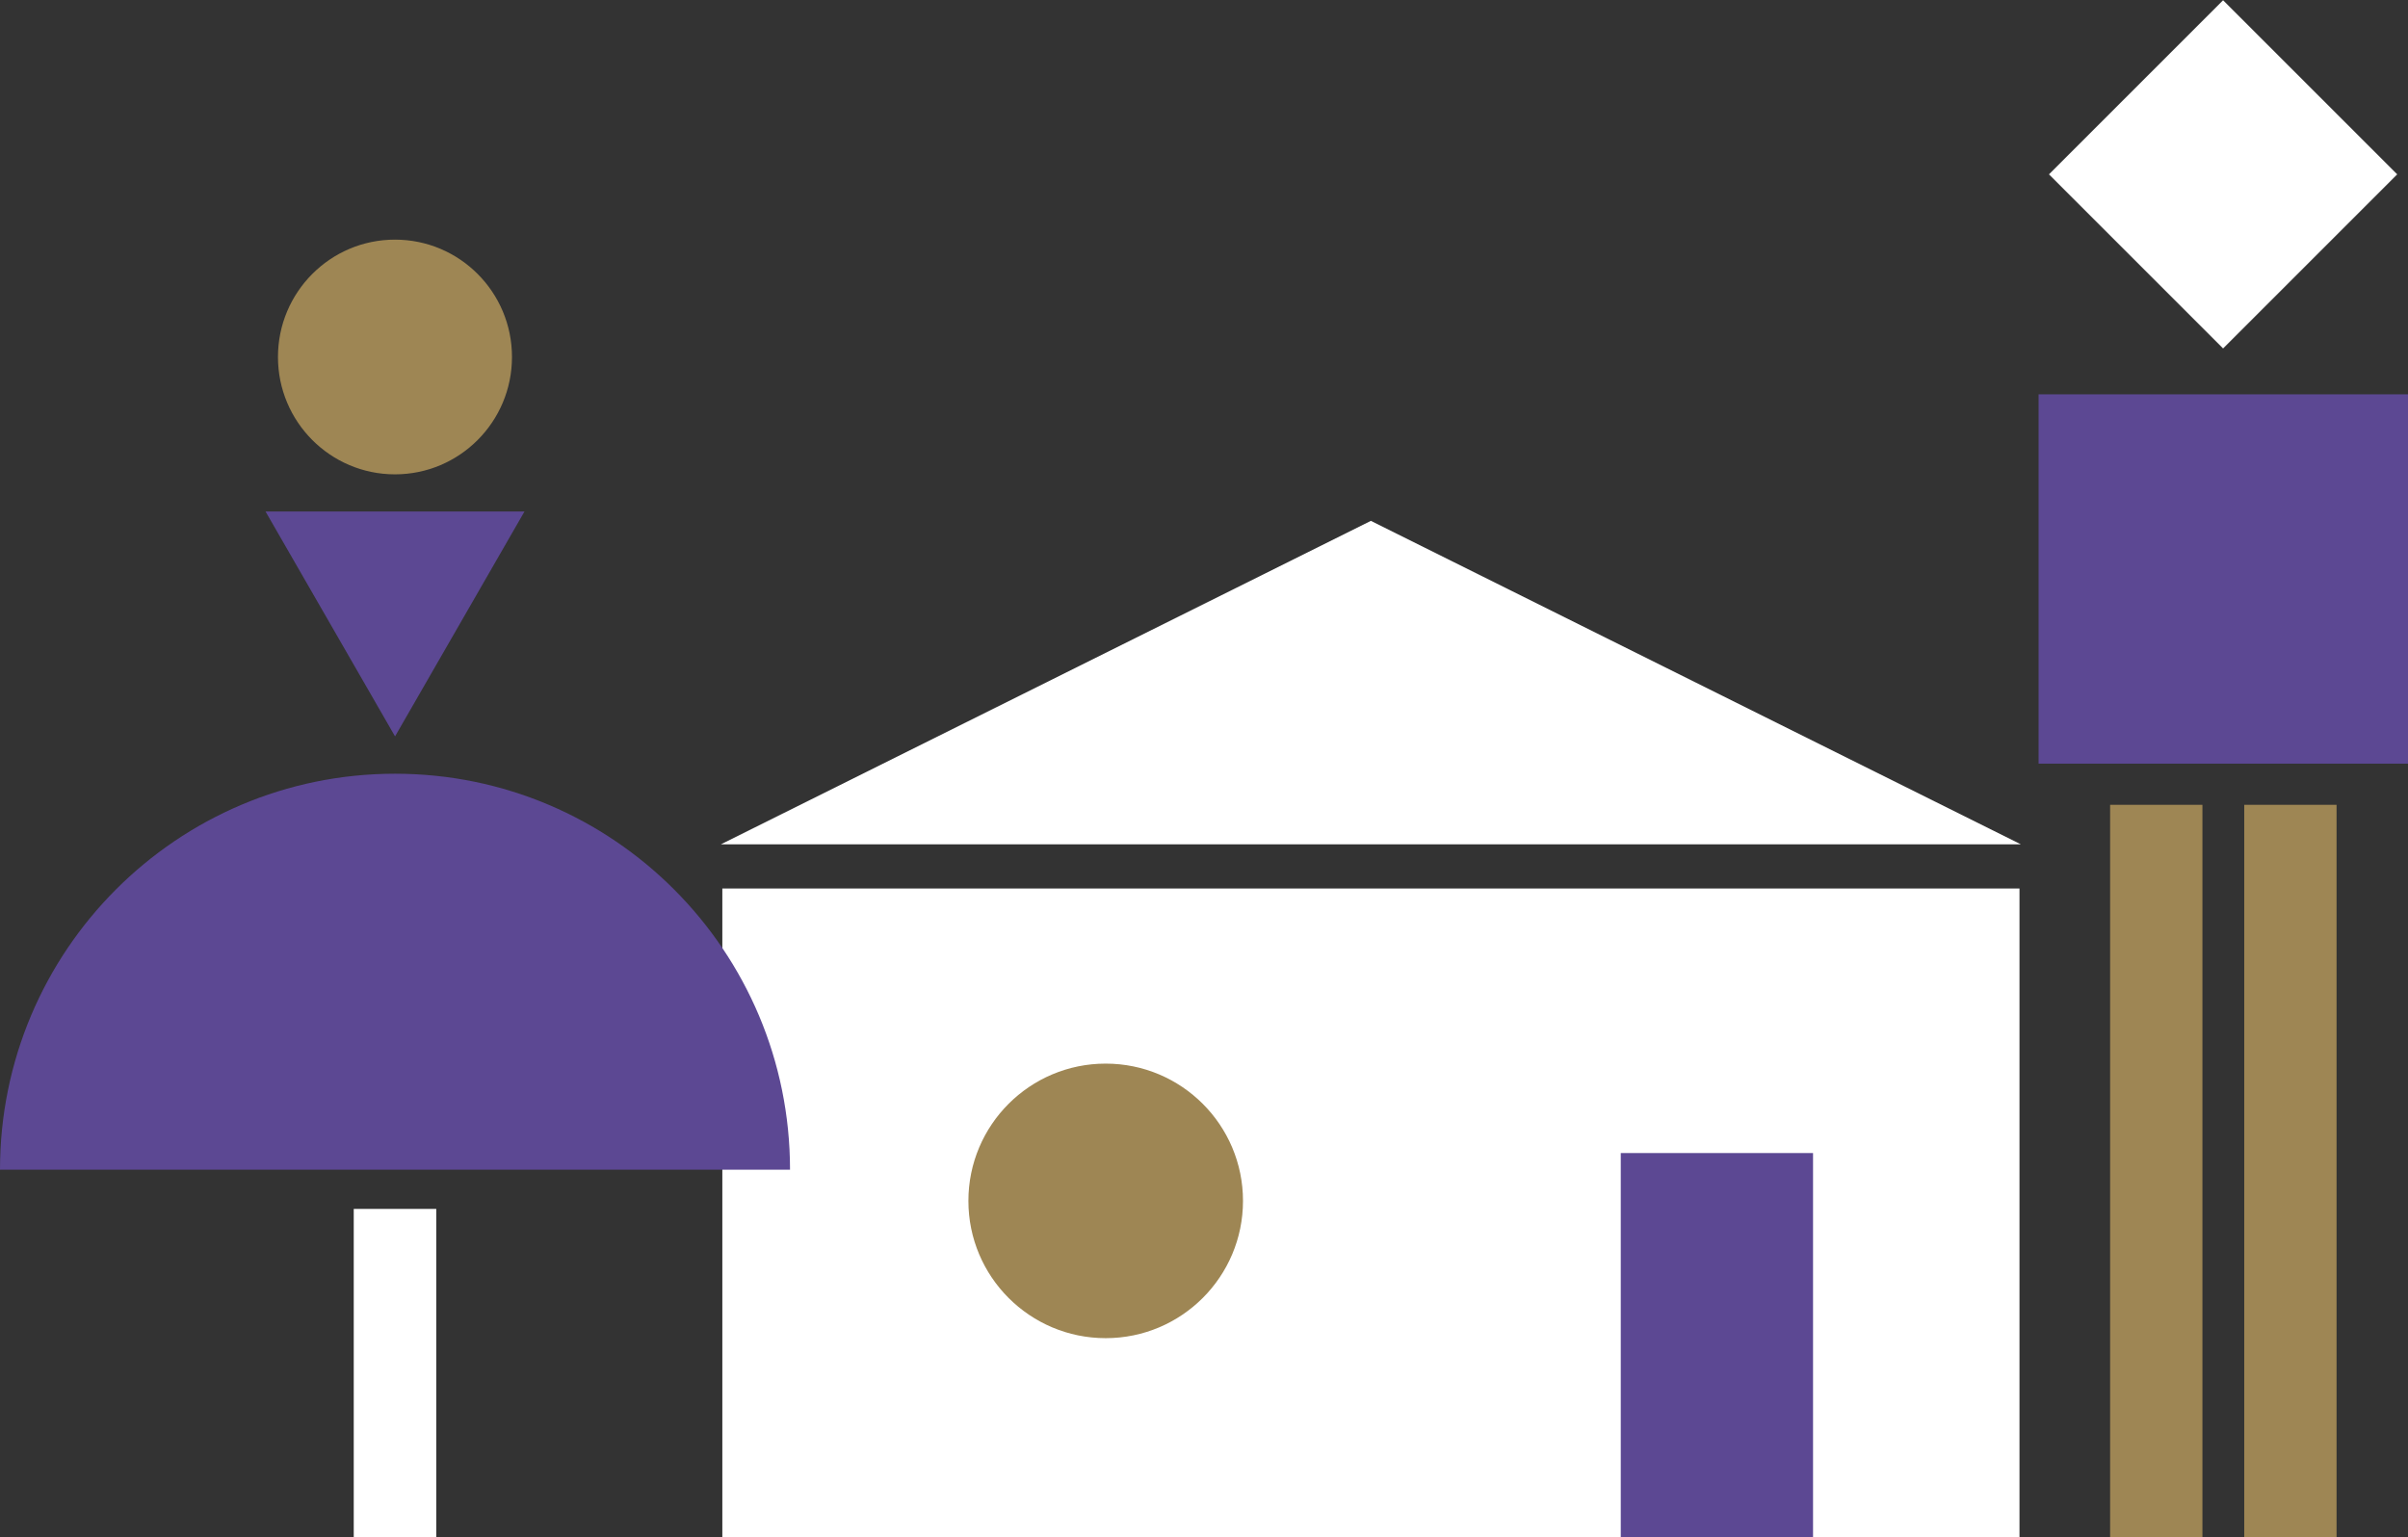
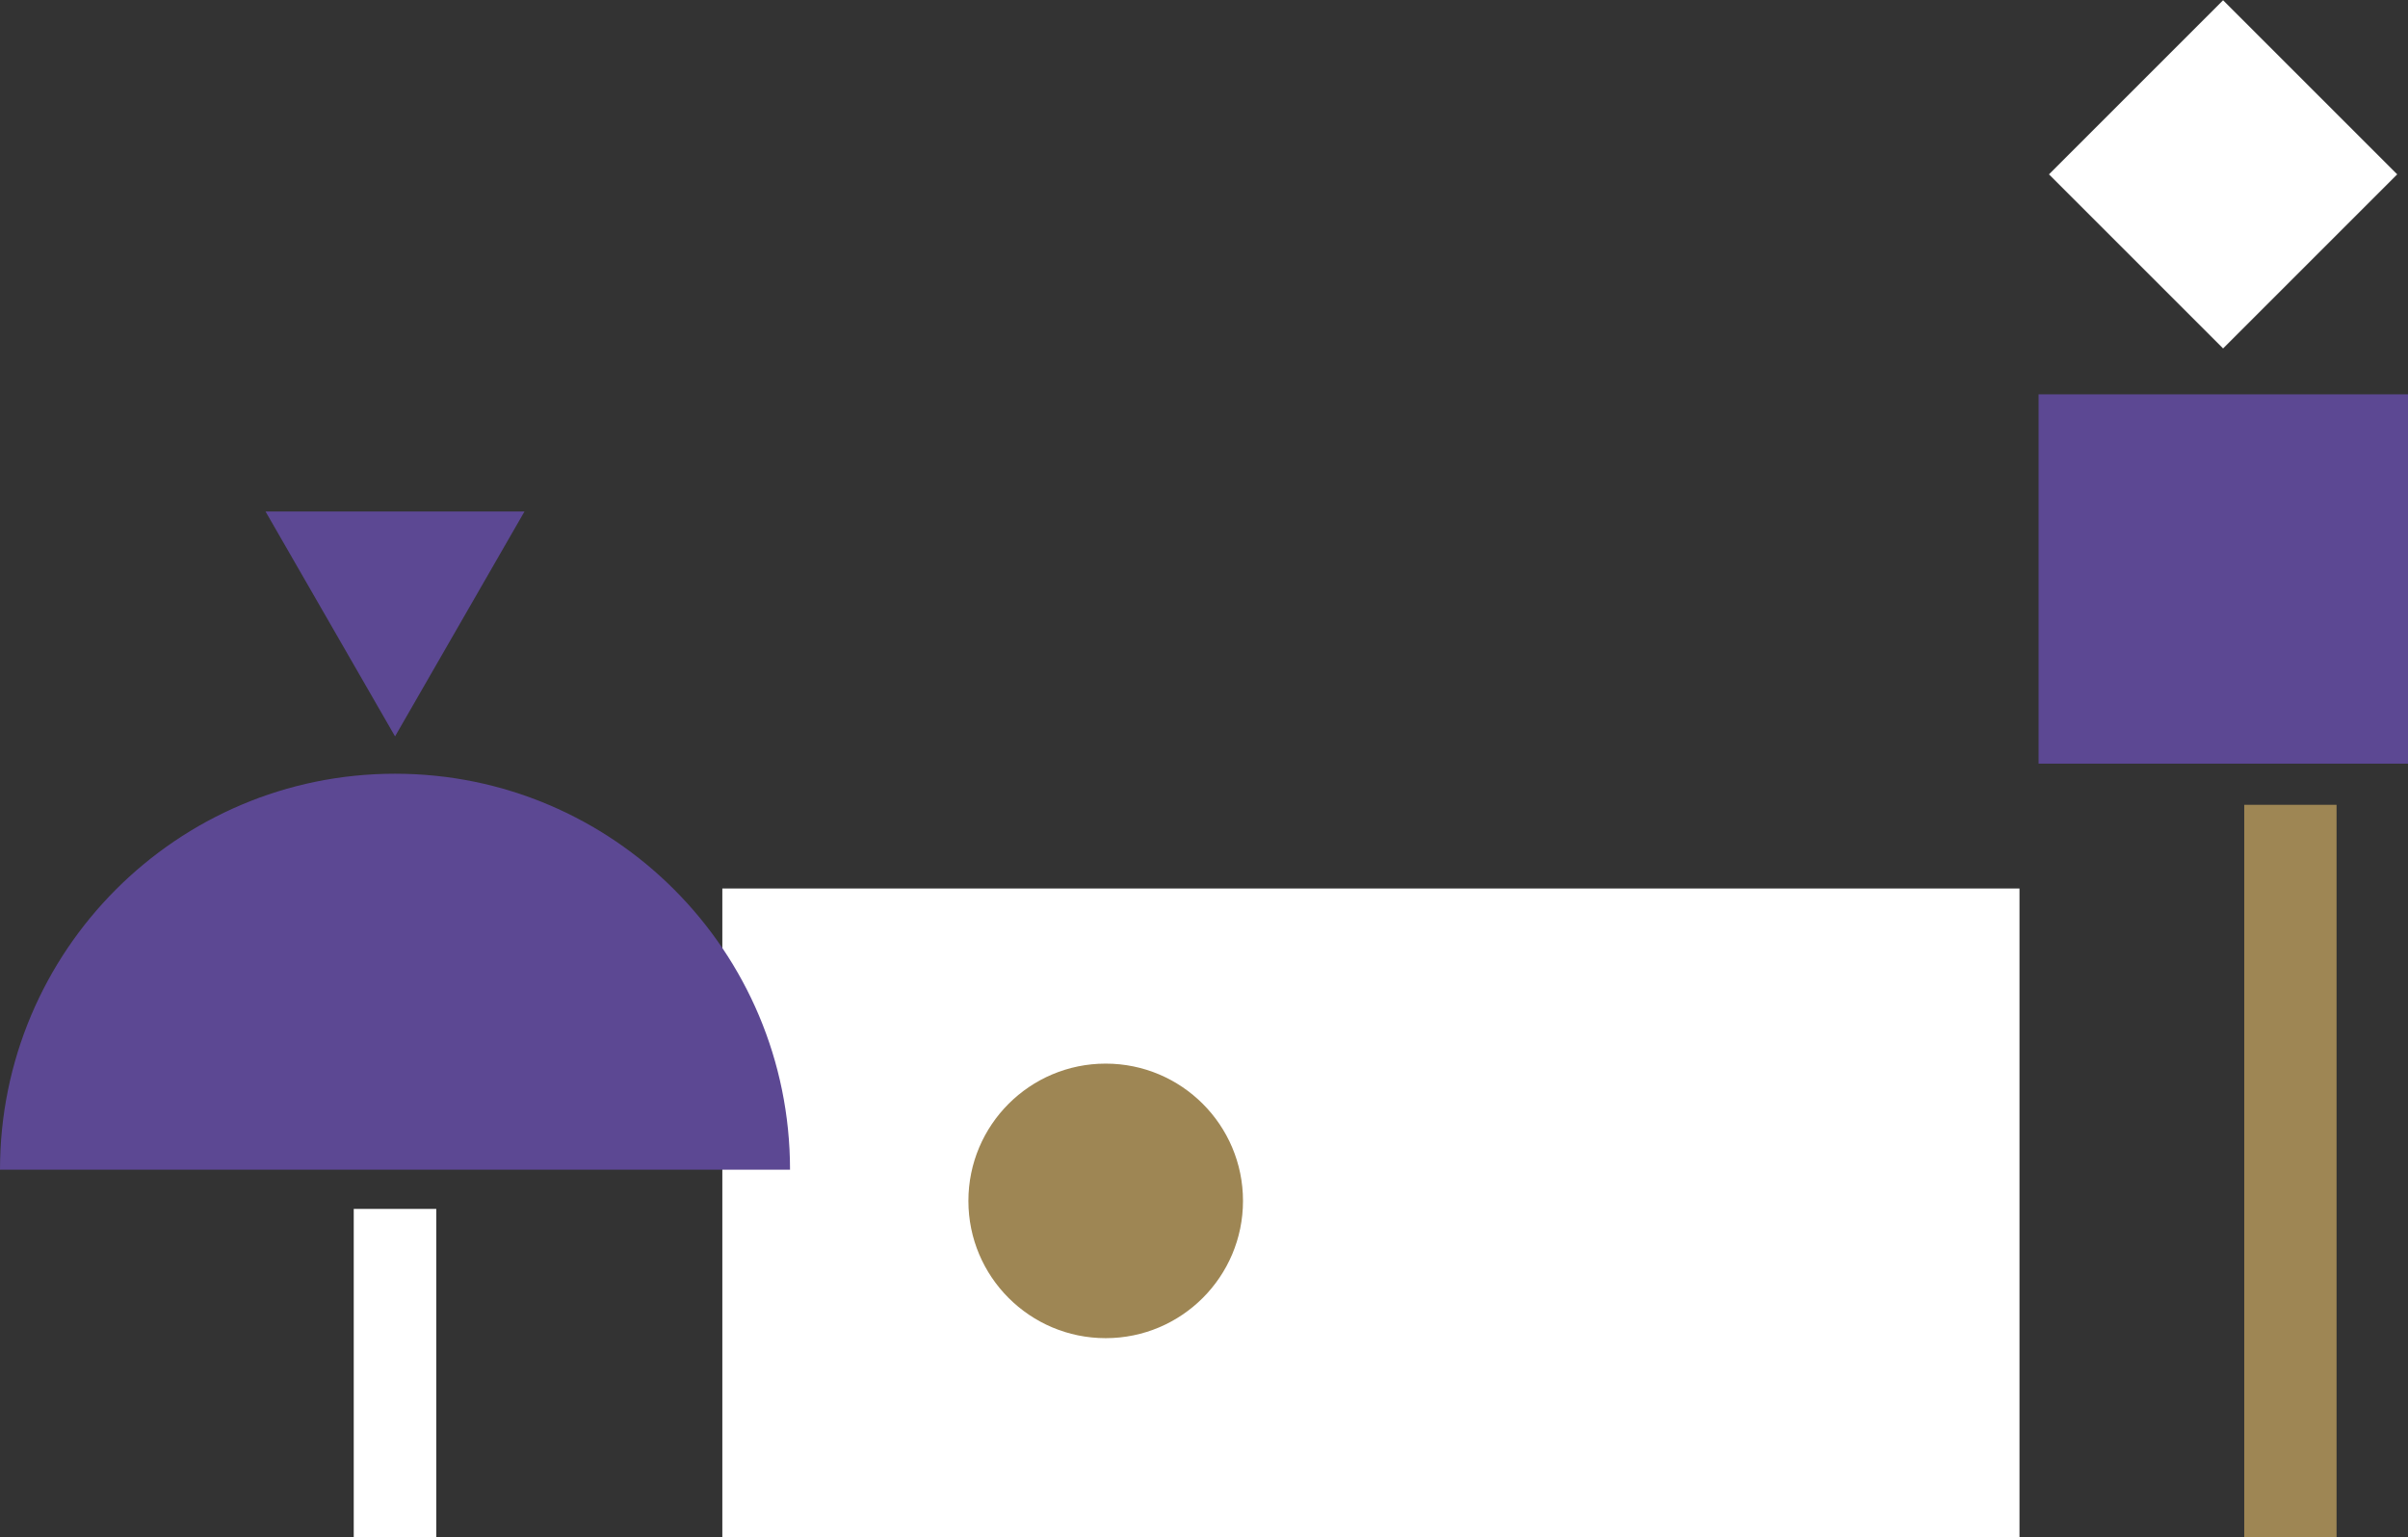
<svg xmlns="http://www.w3.org/2000/svg" version="1.1" id="Laag_1" x="0px" y="0px" viewBox="0 0 327.63 209.2" style="enable-background:new 0 0 327.63 209.2;" xml:space="preserve">
  <rect x="0" y="0" width="327.63" height="209.2" fill="#333333" stroke="none" />
  <style type="text/css">
	.st0{fill:#9E8654;}
	.st1{fill:#FFFFFF;}
	.st2{fill:#5C4893;}
</style>
  <polygon class="st0" points="317.91,109.52 317.91,134.24 317.91,134.65 317.91,159.35 317.91,159.37 317.91,184.07 317.91,184.48   317.91,209.2 305.35,209.2 305.35,184.48 305.35,184.07 305.35,159.37 305.35,159.35 305.35,134.65 305.35,134.24 305.35,109.52 " />
-   <polygon class="st0" points="299.66,109.52 299.66,134.24 299.66,134.65 299.66,159.35 299.66,159.37 299.66,184.07 299.66,184.48   299.66,209.2 287.1,209.2 287.1,184.48 287.1,184.07 287.1,159.37 287.1,159.35 287.1,134.65 287.1,134.24 287.1,109.52 " />
  <rect x="285.75" y="6.94" transform="matrix(0.707 -0.707 0.707 0.707 71.847 220.844)" class="st1" width="33.51" height="33.51" />
  <rect x="277.37" y="53.66" class="st2" width="50.26" height="50.26" />
  <polygon class="st1" points="185.8,120.91 187.25,120.91 274.77,120.91 274.77,164.72 274.77,165.39 274.77,209.2 187.25,209.2   185.8,209.2 98.28,209.2 98.28,165.39 98.28,164.72 98.28,120.91 " />
-   <polygon class="st2" points="220.52,183.27 220.52,182.84 220.52,156.91 233.5,156.91 233.7,156.91 246.68,156.91 246.68,182.84   246.68,183.27 246.68,209.2 233.7,209.2 233.5,209.2 220.52,209.2 " />
  <path class="st0" d="M131.76,163.42c0,10.32,8.36,18.68,18.68,18.68c10.32,0,18.68-8.37,18.68-18.68s-8.36-18.68-18.68-18.68  C140.12,144.74,131.76,153.1,131.76,163.42" />
-   <polygon class="st1" points="186.52,70.88 274.96,114.9 98.08,114.9 " />
  <polygon class="st1" points="48.13,187.04 48.13,186.67 48.13,164.51 59.36,164.51 59.36,186.67 59.36,187.04 59.36,209.2   48.13,209.2 " />
  <polygon class="st2" points="53.75,100.21 36.13,69.61 71.36,69.61 " />
-   <path class="st0" d="M37.82,48.58c0,8.82,7.13,15.97,15.92,15.97s15.92-7.15,15.92-15.97s-7.13-15.97-15.92-15.97  S37.82,39.76,37.82,48.58" />
  <path class="st2" d="M53.75,105.29c29.68,0,53.74,24.13,53.74,53.89H0C0,129.41,24.07,105.29,53.75,105.29" />
</svg>